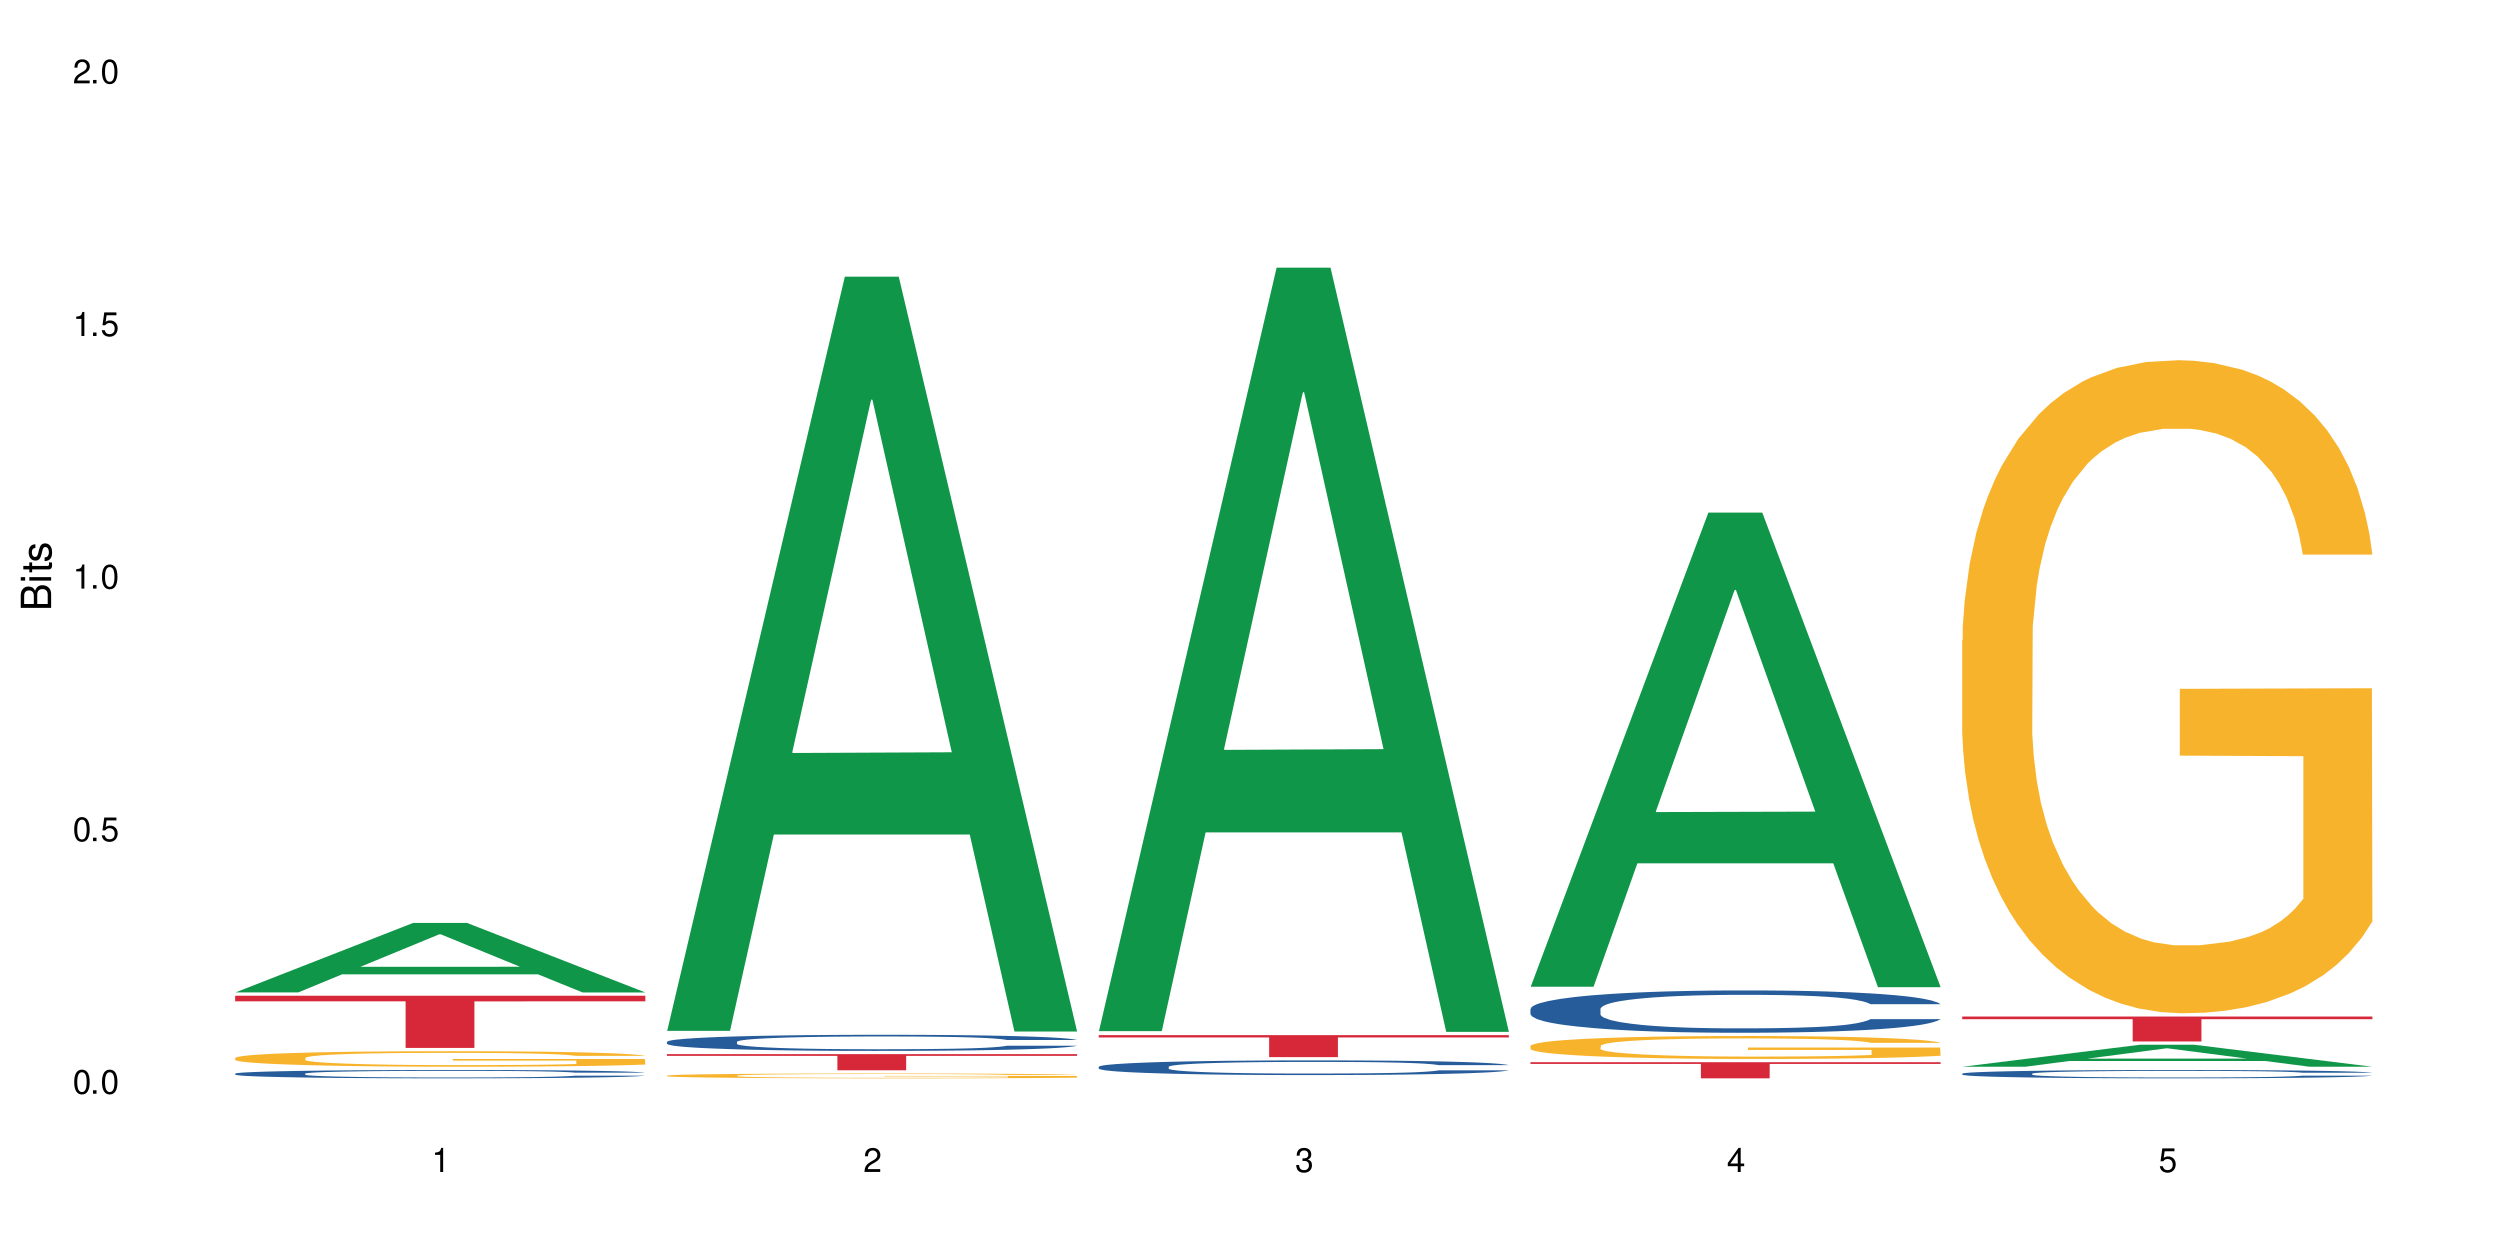
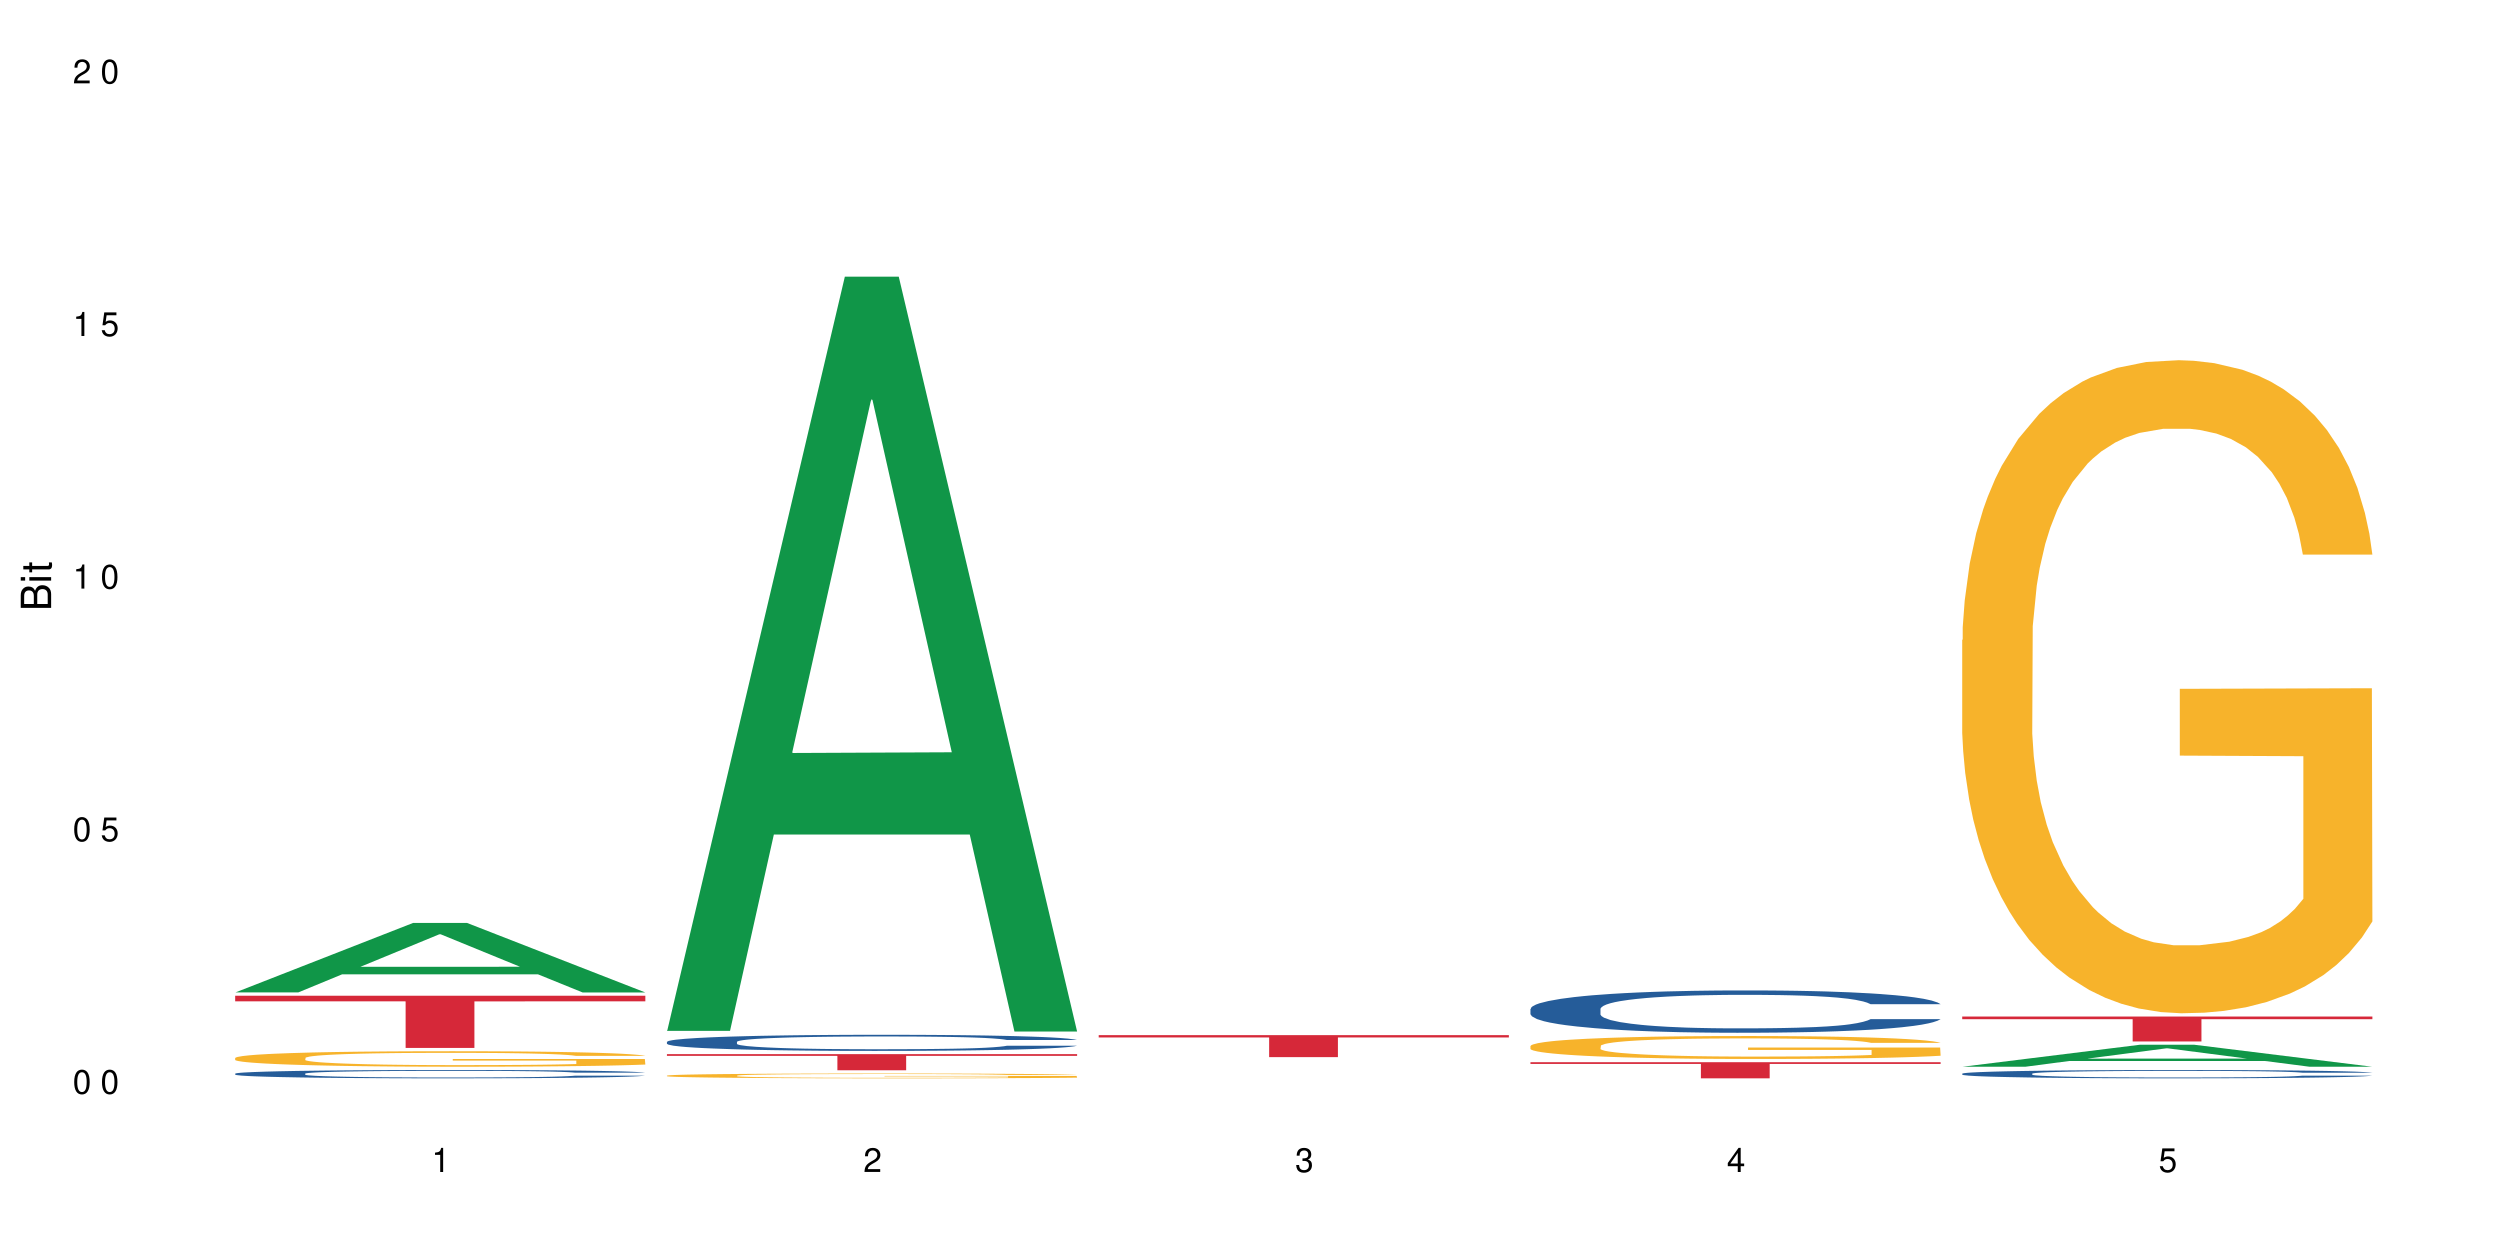
<svg xmlns="http://www.w3.org/2000/svg" xmlns:xlink="http://www.w3.org/1999/xlink" width="720" height="360" viewBox="0 0 720 360">
  <defs>
    <g>
      <g id="glyph-0-0">
</g>
      <g id="glyph-0-1">
        <path d="M 2.641 -6.938 C 2 -6.938 1.422 -6.656 1.078 -6.172 C 0.641 -5.562 0.406 -4.641 0.406 -3.359 C 0.406 -1.016 1.188 0.219 2.641 0.219 C 4.078 0.219 4.859 -1.016 4.859 -3.297 C 4.859 -4.641 4.656 -5.547 4.203 -6.172 C 3.844 -6.656 3.281 -6.938 2.641 -6.938 Z M 2.641 -6.188 C 3.547 -6.188 4 -5.25 4 -3.375 C 4 -1.406 3.562 -0.484 2.625 -0.484 C 1.734 -0.484 1.281 -1.438 1.281 -3.344 C 1.281 -5.25 1.734 -6.188 2.641 -6.188 Z M 2.641 -6.188 " />
      </g>
      <g id="glyph-0-2">
-         <path d="M 1.828 -1 L 0.828 -1 L 0.828 0 L 1.828 0 Z M 1.828 -1 " />
-       </g>
+         </g>
      <g id="glyph-0-3">
        <path d="M 4.562 -6.797 L 1.062 -6.797 L 0.547 -3.094 L 1.328 -3.094 C 1.719 -3.562 2.047 -3.734 2.578 -3.734 C 3.484 -3.734 4.062 -3.109 4.062 -2.094 C 4.062 -1.125 3.484 -0.531 2.578 -0.531 C 1.828 -0.531 1.375 -0.906 1.188 -1.672 L 0.328 -1.672 C 0.453 -1.109 0.547 -0.844 0.75 -0.594 C 1.125 -0.078 1.828 0.219 2.594 0.219 C 3.969 0.219 4.922 -0.781 4.922 -2.219 C 4.922 -3.562 4.031 -4.484 2.719 -4.484 C 2.25 -4.484 1.859 -4.359 1.469 -4.062 L 1.734 -5.969 L 4.562 -5.969 Z M 4.562 -6.797 " />
      </g>
      <g id="glyph-0-4">
        <path d="M 2.484 -4.938 L 2.484 0 L 3.328 0 L 3.328 -6.938 L 2.766 -6.938 C 2.469 -5.875 2.281 -5.734 0.984 -5.562 L 0.984 -4.938 Z M 2.484 -4.938 " />
      </g>
      <g id="glyph-0-5">
        <path d="M 4.859 -0.828 L 1.281 -0.828 C 1.359 -1.406 1.672 -1.781 2.5 -2.281 L 3.469 -2.828 C 4.406 -3.344 4.906 -4.062 4.906 -4.906 C 4.906 -5.484 4.672 -6.031 4.266 -6.406 C 3.859 -6.766 3.375 -6.938 2.719 -6.938 C 1.859 -6.938 1.219 -6.625 0.844 -6.031 C 0.609 -5.672 0.5 -5.234 0.484 -4.531 L 1.328 -4.531 C 1.359 -5.016 1.406 -5.281 1.531 -5.516 C 1.75 -5.938 2.188 -6.203 2.703 -6.203 C 3.469 -6.203 4.031 -5.641 4.031 -4.891 C 4.031 -4.344 3.719 -3.859 3.125 -3.516 L 2.234 -3 C 0.812 -2.172 0.406 -1.531 0.328 -0.016 L 4.859 -0.016 Z M 4.859 -0.828 " />
      </g>
      <g id="glyph-0-6">
        <path d="M 2.125 -3.188 L 2.578 -3.188 C 3.5 -3.188 3.984 -2.766 3.984 -1.922 C 3.984 -1.062 3.469 -0.531 2.594 -0.531 C 1.656 -0.531 1.203 -1 1.156 -2.016 L 0.312 -2.016 C 0.344 -1.453 0.438 -1.094 0.609 -0.781 C 0.953 -0.109 1.625 0.219 2.547 0.219 C 3.953 0.219 4.859 -0.625 4.859 -1.938 C 4.859 -2.828 4.516 -3.297 3.703 -3.594 C 4.344 -3.844 4.656 -4.328 4.656 -5.031 C 4.656 -6.219 3.875 -6.938 2.578 -6.938 C 1.203 -6.938 0.484 -6.172 0.453 -4.703 L 1.297 -4.703 C 1.312 -5.125 1.344 -5.359 1.453 -5.578 C 1.641 -5.969 2.062 -6.203 2.594 -6.203 C 3.344 -6.203 3.797 -5.75 3.797 -5 C 3.797 -4.516 3.609 -4.219 3.25 -4.047 C 3.016 -3.953 2.703 -3.922 2.125 -3.906 Z M 2.125 -3.188 " />
      </g>
      <g id="glyph-0-7">
        <path d="M 3.141 -1.672 L 3.141 0 L 3.984 0 L 3.984 -1.672 L 4.984 -1.672 L 4.984 -2.438 L 3.984 -2.438 L 3.984 -6.938 L 3.359 -6.938 L 0.266 -2.578 L 0.266 -1.672 Z M 3.141 -2.438 L 1 -2.438 L 3.141 -5.5 Z M 3.141 -2.438 " />
      </g>
      <g id="glyph-1-0">
</g>
      <g id="glyph-1-1">
        <path d="M 0 -0.953 L 0 -4.891 C 0 -5.719 -0.234 -6.344 -0.734 -6.797 C -1.188 -7.234 -1.812 -7.469 -2.5 -7.469 C -3.547 -7.469 -4.188 -7 -4.625 -5.875 C -4.984 -6.688 -5.625 -7.094 -6.531 -7.094 C -7.172 -7.094 -7.734 -6.859 -8.141 -6.391 C -8.562 -5.922 -8.75 -5.344 -8.75 -4.5 L -8.75 -0.953 Z M -4.984 -2.062 L -7.766 -2.062 L -7.766 -4.219 C -7.766 -4.844 -7.688 -5.203 -7.453 -5.5 C -7.219 -5.812 -6.859 -5.969 -6.375 -5.969 C -5.891 -5.969 -5.531 -5.812 -5.297 -5.5 C -5.062 -5.203 -4.984 -4.844 -4.984 -4.219 Z M -0.984 -2.062 L -4 -2.062 L -4 -4.781 C -4 -5.766 -3.438 -6.359 -2.484 -6.359 C -1.547 -6.359 -0.984 -5.766 -0.984 -4.781 Z M -0.984 -2.062 " />
      </g>
      <g id="glyph-1-2">
        <path d="M -6.281 -1.797 L -6.281 -0.797 L 0 -0.797 L 0 -1.797 Z M -8.75 -1.797 L -8.75 -0.797 L -7.484 -0.797 L -7.484 -1.797 Z M -8.75 -1.797 " />
      </g>
      <g id="glyph-1-3">
        <path d="M -6.281 -3.047 L -6.281 -2.016 L -8.016 -2.016 L -8.016 -1.016 L -6.281 -1.016 L -6.281 -0.172 L -5.469 -0.172 L -5.469 -1.016 L -0.719 -1.016 C -0.078 -1.016 0.281 -1.453 0.281 -2.234 C 0.281 -2.5 0.25 -2.719 0.188 -3.047 L -0.641 -3.047 C -0.609 -2.906 -0.594 -2.766 -0.594 -2.562 C -0.594 -2.141 -0.719 -2.016 -1.156 -2.016 L -5.469 -2.016 L -5.469 -3.047 Z M -6.281 -3.047 " />
      </g>
      <g id="glyph-1-4">
-         <path d="M -4.531 -5.25 C -5.766 -5.25 -6.469 -4.422 -6.469 -2.969 C -6.469 -1.516 -5.719 -0.562 -4.547 -0.562 C -3.562 -0.562 -3.094 -1.062 -2.734 -2.562 L -2.516 -3.484 C -2.344 -4.188 -2.094 -4.469 -1.641 -4.469 C -1.047 -4.469 -0.641 -3.875 -0.641 -3 C -0.641 -2.453 -0.797 -2 -1.062 -1.75 C -1.25 -1.594 -1.422 -1.531 -1.875 -1.469 L -1.875 -0.406 C -0.422 -0.453 0.281 -1.266 0.281 -2.922 C 0.281 -4.5 -0.5 -5.516 -1.719 -5.516 C -2.656 -5.516 -3.172 -4.984 -3.469 -3.734 L -3.703 -2.766 C -3.891 -1.953 -4.156 -1.609 -4.594 -1.609 C -5.188 -1.609 -5.547 -2.125 -5.547 -2.938 C -5.547 -3.75 -5.203 -4.172 -4.531 -4.203 Z M -4.531 -5.25 " />
-       </g>
+         </g>
    </g>
  </defs>
  <rect x="-72" y="-36" width="864" height="432" fill="rgb(100%, 100%, 100%)" fill-opacity="1" />
  <path fill-rule="nonzero" fill="rgb(6.275%, 58.824%, 28.235%)" fill-opacity="1" d="M 67.73 285.816 L 67.855 285.801 L 118.973 265.805 L 134.496 265.805 L 185.859 285.836 L 167.812 285.836 L 154.941 280.609 L 98.523 280.609 L 85.906 285.816 L 67.73 285.816 L 103.953 278.445 L 149.766 278.426 L 126.922 269.078 L 126.668 269.059 L 126.418 269.117 L 103.824 278.426 L 103.953 278.445 Z M 67.73 285.816 " />
  <path fill-rule="nonzero" fill="rgb(14.51%, 36.078%, 60%)" fill-opacity="1" d="M 67.73 309.199 L 67.875 309.199 L 67.875 309.145 L 68.309 309.062 L 69.316 308.957 L 70.324 308.883 L 72.918 308.754 L 76.52 308.629 L 80.266 308.531 L 83 308.477 L 85.449 308.43 L 91.07 308.352 L 94.672 308.309 L 98.559 308.27 L 103.312 308.234 L 106.77 308.211 L 114.551 308.176 L 120.312 308.16 L 124.777 308.152 L 134.43 308.152 L 140.191 308.164 L 144.371 308.176 L 148.98 308.191 L 152.871 308.211 L 159.641 308.258 L 165.691 308.32 L 168.43 308.355 L 172.75 308.426 L 176.062 308.492 L 178.367 308.547 L 180.961 308.629 L 183.266 308.727 L 184.996 308.84 L 185.859 308.934 L 165.691 308.934 L 164.684 308.848 L 163.531 308.777 L 161.371 308.688 L 159.211 308.625 L 156.184 308.562 L 153.445 308.52 L 149.699 308.477 L 146.387 308.449 L 142.93 308.43 L 139.617 308.418 L 133.277 308.406 L 125.93 308.406 L 123.195 308.41 L 117.574 308.426 L 114.551 308.441 L 110.23 308.473 L 107.203 308.5 L 103.602 308.547 L 101.152 308.582 L 98.129 308.641 L 95.965 308.691 L 93.52 308.762 L 92.078 308.816 L 90.781 308.879 L 89.629 308.953 L 88.766 309.027 L 88.188 309.109 L 87.898 309.188 L 87.898 309.531 L 88.188 309.609 L 88.906 309.703 L 90.781 309.836 L 93.52 309.953 L 96.688 310.043 L 99.711 310.109 L 101.441 310.141 L 103.746 310.176 L 107.348 310.219 L 112.535 310.266 L 115.559 310.281 L 120.168 310.301 L 124.922 310.309 L 131.262 310.309 L 136.879 310.301 L 140.625 310.289 L 144.516 310.27 L 149.844 310.234 L 153.16 310.199 L 156.039 310.156 L 158.199 310.113 L 159.641 310.078 L 161.801 310.012 L 163.531 309.938 L 164.828 309.859 L 165.691 309.785 L 185.859 309.785 L 184.996 309.871 L 183.699 309.957 L 182.402 310.023 L 180.387 310.098 L 178.082 310.168 L 174.77 310.246 L 172.031 310.297 L 168.43 310.352 L 165.117 310.391 L 161.516 310.43 L 156.184 310.473 L 152.727 310.496 L 148.98 310.516 L 144.516 310.531 L 138.898 310.547 L 132.848 310.555 L 127.227 310.559 L 121.176 310.555 L 116.711 310.547 L 110.805 310.527 L 103.457 310.484 L 98.129 310.445 L 93.949 310.402 L 90.348 310.359 L 86.316 310.301 L 81.129 310.203 L 77.961 310.129 L 75.797 310.066 L 73.348 309.98 L 71.621 309.902 L 69.605 309.781 L 68.164 309.625 L 67.73 309.504 Z M 67.73 309.199 " />
  <path fill-rule="nonzero" fill="rgb(96.863%, 70.196%, 16.863%)" fill-opacity="1" d="M 67.73 304.664 L 67.875 304.66 L 67.875 304.578 L 68.453 304.395 L 69.891 304.141 L 71.766 303.934 L 73.781 303.77 L 75.078 303.688 L 77.238 303.562 L 79.113 303.473 L 83.867 303.289 L 89.918 303.117 L 93.23 303.047 L 96.977 302.977 L 102.305 302.898 L 104.754 302.871 L 112.246 302.805 L 120.746 302.766 L 130.109 302.754 L 134.43 302.758 L 140.336 302.773 L 148.406 302.816 L 153.016 302.859 L 156.617 302.898 L 160.363 302.953 L 164.973 303.035 L 169.293 303.133 L 172.75 303.23 L 176.207 303.352 L 179.09 303.48 L 181.539 303.625 L 183.699 303.797 L 184.996 303.938 L 185.859 304.082 L 165.836 304.082 L 164.684 303.938 L 163.387 303.828 L 161.227 303.695 L 159.066 303.598 L 156.902 303.52 L 152.871 303.414 L 149.414 303.348 L 145.09 303.289 L 140.914 303.254 L 136.16 303.23 L 133.277 303.223 L 125.645 303.223 L 118.727 303.25 L 114.695 303.281 L 111.812 303.316 L 107.781 303.375 L 105.332 303.426 L 103.891 303.457 L 99.566 303.582 L 96.688 303.699 L 95.102 303.777 L 93.086 303.898 L 91.645 304.008 L 90.059 304.172 L 89.195 304.293 L 88.043 304.57 L 87.898 305.305 L 88.332 305.461 L 89.195 305.625 L 90.348 305.773 L 92.078 305.93 L 93.805 306.047 L 96.832 306.207 L 99.426 306.312 L 101.441 306.379 L 105.332 306.492 L 106.914 306.527 L 110.66 306.602 L 114.551 306.656 L 119.305 306.707 L 122.906 306.73 L 128.668 306.75 L 136.016 306.75 L 144.66 306.727 L 150.133 306.695 L 153.879 306.664 L 156.328 306.633 L 159.352 306.59 L 161.516 306.547 L 163.531 306.504 L 165.98 306.434 L 165.98 305.461 L 130.398 305.457 L 130.398 305 L 185.715 304.996 L 185.859 306.59 L 182.836 306.699 L 179.09 306.805 L 175.488 306.887 L 171.742 306.957 L 166.414 307.031 L 162.09 307.082 L 155.465 307.141 L 149.414 307.176 L 143.074 307.199 L 137.457 307.211 L 130.828 307.215 L 124.922 307.207 L 118.586 307.184 L 113.543 307.152 L 108.934 307.109 L 104.32 307.059 L 98.559 306.973 L 94.812 306.902 L 90.926 306.816 L 87.035 306.715 L 83.578 306.605 L 81.273 306.52 L 78.969 306.422 L 76.52 306.301 L 74.215 306.16 L 72.484 306.035 L 70.898 305.891 L 69.746 305.758 L 68.594 305.574 L 68.02 305.426 L 67.73 305.301 Z M 67.73 304.664 " />
  <path fill-rule="nonzero" fill="rgb(83.922%, 15.686%, 22.353%)" fill-opacity="1" d="M 67.73 286.773 L 185.859 286.773 L 185.859 288.383 L 136.629 288.398 L 136.629 301.812 L 116.82 301.812 L 116.82 288.414 L 116.531 288.383 L 67.73 288.383 Z M 67.73 286.773 " />
  <path fill-rule="nonzero" fill="rgb(6.275%, 58.824%, 28.235%)" fill-opacity="1" d="M 192.078 296.883 L 192.203 296.68 L 243.316 79.676 L 258.84 79.676 L 310.207 297.086 L 292.16 297.086 L 279.285 240.336 L 222.871 240.336 L 210.25 296.883 L 192.078 296.883 L 228.297 216.859 L 274.113 216.652 L 251.27 115.195 L 251.016 114.992 L 250.762 115.605 L 228.172 216.652 L 228.297 216.859 Z M 192.078 296.883 " />
  <path fill-rule="nonzero" fill="rgb(14.51%, 36.078%, 60%)" fill-opacity="1" d="M 192.078 300.043 L 192.223 300.039 L 192.223 299.934 L 192.652 299.773 L 193.664 299.57 L 194.672 299.43 L 197.266 299.18 L 200.863 298.938 L 204.609 298.754 L 207.348 298.641 L 209.797 298.559 L 215.414 298.402 L 219.016 298.32 L 222.906 298.25 L 227.66 298.176 L 231.117 298.133 L 238.898 298.066 L 244.66 298.035 L 249.125 298.023 L 258.777 298.023 L 264.539 298.039 L 268.719 298.062 L 273.328 298.098 L 277.219 298.133 L 283.988 298.227 L 290.039 298.348 L 292.777 298.414 L 297.098 298.547 L 300.41 298.672 L 302.715 298.781 L 305.309 298.938 L 307.613 299.129 L 309.344 299.348 L 310.207 299.527 L 290.039 299.527 L 289.031 299.359 L 287.879 299.227 L 285.715 299.055 L 283.555 298.93 L 280.531 298.809 L 277.793 298.727 L 274.047 298.648 L 270.734 298.598 L 267.277 298.559 L 263.965 298.531 L 257.625 298.508 L 250.277 298.508 L 247.539 298.516 L 241.922 298.551 L 238.898 298.578 L 234.574 298.637 L 231.551 298.695 L 227.949 298.777 L 225.5 298.852 L 222.473 298.961 L 220.312 299.059 L 217.863 299.199 L 216.422 299.305 L 215.129 299.422 L 213.977 299.562 L 213.109 299.711 L 212.535 299.867 L 212.246 300.02 L 212.246 300.676 L 212.535 300.828 L 213.254 301.008 L 215.129 301.266 L 217.863 301.492 L 221.035 301.668 L 224.059 301.797 L 225.789 301.855 L 228.094 301.922 L 231.695 302.008 L 236.879 302.094 L 239.906 302.125 L 244.516 302.16 L 249.27 302.18 L 255.609 302.18 L 261.227 302.16 L 264.973 302.141 L 268.863 302.105 L 274.191 302.035 L 277.504 301.965 L 280.387 301.887 L 282.547 301.805 L 283.988 301.738 L 286.148 301.605 L 287.879 301.461 L 289.176 301.312 L 290.039 301.168 L 310.207 301.168 L 309.344 301.34 L 308.047 301.504 L 306.75 301.625 L 304.734 301.773 L 302.426 301.906 L 299.113 302.055 L 296.379 302.152 L 292.777 302.258 L 289.461 302.34 L 285.859 302.41 L 280.531 302.496 L 277.074 302.539 L 273.328 302.578 L 268.863 302.609 L 263.242 302.641 L 257.191 302.656 L 251.574 302.66 L 245.523 302.652 L 241.059 302.637 L 235.152 302.598 L 227.805 302.52 L 222.473 302.441 L 218.297 302.359 L 214.695 302.273 L 210.66 302.16 L 205.477 301.973 L 202.305 301.832 L 200.145 301.711 L 197.695 301.547 L 195.969 301.398 L 193.949 301.16 L 192.508 300.859 L 192.078 300.625 Z M 192.078 300.043 " />
  <path fill-rule="nonzero" fill="rgb(96.863%, 70.196%, 16.863%)" fill-opacity="1" d="M 192.078 309.766 L 192.223 309.766 L 192.223 309.738 L 192.797 309.684 L 194.238 309.605 L 196.109 309.539 L 198.129 309.488 L 199.426 309.465 L 201.586 309.426 L 203.457 309.398 L 208.211 309.34 L 214.262 309.289 L 217.578 309.266 L 221.32 309.242 L 226.652 309.219 L 229.102 309.211 L 236.594 309.191 L 245.09 309.176 L 254.457 309.172 L 258.777 309.176 L 264.684 309.18 L 272.75 309.195 L 277.359 309.207 L 280.961 309.219 L 284.707 309.234 L 289.316 309.262 L 293.641 309.293 L 297.098 309.32 L 300.555 309.359 L 303.438 309.398 L 305.887 309.445 L 308.047 309.496 L 309.344 309.543 L 310.207 309.586 L 290.184 309.586 L 289.031 309.543 L 287.734 309.508 L 285.574 309.465 L 283.41 309.434 L 281.25 309.41 L 277.219 309.379 L 273.758 309.359 L 269.438 309.34 L 265.262 309.328 L 260.508 309.32 L 249.988 309.32 L 243.074 309.328 L 239.043 309.34 L 236.16 309.348 L 232.125 309.367 L 229.676 309.383 L 228.238 309.391 L 223.914 309.43 L 221.035 309.469 L 219.449 309.492 L 217.434 309.527 L 215.992 309.562 L 214.406 309.613 L 213.543 309.652 L 212.391 309.738 L 212.246 309.965 L 212.68 310.012 L 213.543 310.066 L 214.695 310.109 L 216.422 310.16 L 218.152 310.195 L 221.176 310.246 L 223.77 310.277 L 225.789 310.301 L 229.676 310.332 L 231.262 310.344 L 235.008 310.367 L 238.898 310.387 L 243.652 310.402 L 247.254 310.406 L 253.016 310.414 L 260.363 310.414 L 269.004 310.406 L 274.48 310.398 L 278.227 310.387 L 280.676 310.379 L 283.699 310.363 L 285.859 310.352 L 287.879 310.336 L 290.328 310.316 L 290.328 310.012 L 254.742 310.012 L 254.742 309.871 L 310.062 309.871 L 310.207 310.363 L 307.18 310.398 L 303.438 310.43 L 299.836 310.457 L 296.09 310.477 L 290.758 310.5 L 286.438 310.516 L 279.809 310.535 L 273.758 310.547 L 267.422 310.555 L 261.801 310.559 L 255.176 310.559 L 249.27 310.555 L 242.93 310.547 L 237.887 310.539 L 233.277 310.527 L 228.668 310.508 L 222.906 310.484 L 219.16 310.461 L 215.27 310.434 L 211.383 310.402 L 205.621 310.344 L 203.312 310.312 L 200.863 310.273 L 198.559 310.23 L 196.832 310.191 L 195.246 310.148 L 194.094 310.105 L 192.941 310.051 L 192.367 310.004 L 192.078 309.965 Z M 192.078 309.766 " />
  <path fill-rule="nonzero" fill="rgb(83.922%, 15.686%, 22.353%)" fill-opacity="1" d="M 192.078 303.598 L 310.207 303.598 L 310.207 304.094 L 260.973 304.098 L 260.973 308.234 L 241.168 308.234 L 241.168 304.105 L 240.879 304.094 L 192.078 304.094 Z M 192.078 303.598 " />
-   <path fill-rule="nonzero" fill="rgb(6.275%, 58.824%, 28.235%)" fill-opacity="1" d="M 316.426 296.965 L 316.551 296.758 L 367.664 77.094 L 383.188 77.094 L 434.555 297.172 L 416.508 297.172 L 403.633 239.723 L 347.219 239.723 L 334.598 296.965 L 316.426 296.965 L 352.645 215.961 L 398.457 215.754 L 375.613 113.051 L 375.363 112.844 L 375.109 113.461 L 352.52 215.754 L 352.645 215.961 Z M 316.426 296.965 " />
-   <path fill-rule="nonzero" fill="rgb(14.51%, 36.078%, 60%)" fill-opacity="1" d="M 316.426 307.23 L 316.566 307.227 L 316.566 307.133 L 317 306.988 L 318.008 306.801 L 319.016 306.672 L 321.609 306.445 L 325.211 306.227 L 328.957 306.055 L 331.695 305.953 L 334.145 305.875 L 339.762 305.734 L 343.363 305.66 L 347.254 305.594 L 352.008 305.527 L 355.465 305.488 L 363.242 305.43 L 369.008 305.402 L 373.473 305.391 L 383.125 305.391 L 388.887 305.406 L 393.062 305.426 L 397.676 305.457 L 401.562 305.488 L 408.336 305.574 L 414.387 305.684 L 417.121 305.746 L 421.445 305.863 L 424.758 305.98 L 427.062 306.082 L 429.656 306.227 L 431.961 306.398 L 433.688 306.598 L 434.555 306.762 L 414.387 306.762 L 413.375 306.609 L 412.223 306.488 L 410.062 306.328 L 407.902 306.219 L 404.879 306.105 L 402.141 306.031 L 398.395 305.957 L 395.082 305.91 L 391.625 305.875 L 388.309 305.855 L 381.973 305.832 L 374.625 305.832 L 371.887 305.84 L 366.27 305.867 L 363.242 305.895 L 358.922 305.949 L 355.898 306 L 352.297 306.078 L 349.848 306.145 L 346.82 306.242 L 344.66 306.332 L 342.211 306.461 L 340.77 306.559 L 339.473 306.664 L 338.32 306.793 L 337.457 306.93 L 336.879 307.07 L 336.594 307.211 L 336.594 307.809 L 336.879 307.949 L 337.602 308.113 L 339.473 308.348 L 342.211 308.551 L 345.379 308.715 L 348.406 308.832 L 350.133 308.883 L 352.438 308.945 L 356.039 309.023 L 361.227 309.102 L 364.254 309.133 L 368.863 309.164 L 373.617 309.18 L 379.953 309.18 L 385.574 309.164 L 389.32 309.145 L 393.207 309.113 L 398.539 309.047 L 401.852 308.984 L 404.734 308.91 L 406.895 308.84 L 408.336 308.777 L 410.496 308.656 L 412.223 308.523 L 413.52 308.391 L 414.387 308.258 L 434.555 308.258 L 433.688 308.414 L 432.391 308.562 L 431.098 308.676 L 429.078 308.812 L 426.773 308.93 L 423.461 309.066 L 420.723 309.156 L 417.121 309.25 L 413.809 309.324 L 410.207 309.391 L 404.879 309.469 L 401.418 309.508 L 397.676 309.543 L 393.207 309.574 L 387.59 309.602 L 381.539 309.617 L 375.922 309.621 L 369.871 309.613 L 365.406 309.598 L 359.5 309.562 L 352.152 309.492 L 346.82 309.418 L 342.645 309.344 L 339.043 309.266 L 335.008 309.164 L 329.82 308.992 L 326.652 308.863 L 324.492 308.754 L 322.043 308.602 L 320.312 308.469 L 318.297 308.25 L 316.855 307.977 L 316.426 307.762 Z M 316.426 307.23 " />
  <path fill-rule="nonzero" fill="rgb(83.922%, 15.686%, 22.353%)" fill-opacity="1" d="M 316.426 298.109 L 434.555 298.109 L 434.555 298.789 L 385.32 298.793 L 385.32 304.453 L 365.512 304.453 L 365.512 298.801 L 365.227 298.789 L 316.426 298.789 Z M 316.426 298.109 " />
-   <path fill-rule="nonzero" fill="rgb(6.275%, 58.824%, 28.235%)" fill-opacity="1" d="M 440.77 284.184 L 440.898 284.055 L 492.012 147.625 L 507.535 147.625 L 558.898 284.312 L 540.852 284.312 L 527.98 248.633 L 471.566 248.633 L 458.945 284.184 L 440.77 284.184 L 476.992 233.875 L 522.805 233.746 L 499.961 169.957 L 499.711 169.828 L 499.457 170.215 L 476.867 233.746 L 476.992 233.875 Z M 440.77 284.184 " />
  <path fill-rule="nonzero" fill="rgb(14.51%, 36.078%, 60%)" fill-opacity="1" d="M 440.77 290.551 L 440.914 290.543 L 440.914 290.273 L 441.348 289.852 L 442.355 289.316 L 443.363 288.949 L 445.957 288.293 L 449.559 287.656 L 453.305 287.168 L 456.043 286.879 L 458.488 286.652 L 464.109 286.242 L 467.711 286.031 L 471.602 285.84 L 476.355 285.652 L 479.812 285.539 L 487.59 285.363 L 493.352 285.285 L 497.82 285.25 L 507.469 285.25 L 513.234 285.297 L 517.41 285.352 L 522.02 285.441 L 525.91 285.539 L 532.68 285.785 L 538.73 286.098 L 541.469 286.277 L 545.789 286.621 L 549.105 286.953 L 551.41 287.246 L 554.004 287.656 L 556.309 288.156 L 558.035 288.727 L 558.898 289.203 L 538.73 289.203 L 537.723 288.758 L 536.57 288.414 L 534.41 287.957 L 532.25 287.633 L 529.223 287.312 L 526.488 287.102 L 522.742 286.887 L 519.426 286.754 L 515.969 286.652 L 512.656 286.586 L 506.316 286.52 L 498.973 286.52 L 496.234 286.543 L 490.617 286.633 L 487.59 286.711 L 483.27 286.867 L 480.242 287.012 L 476.641 287.234 L 474.191 287.422 L 471.168 287.711 L 469.008 287.969 L 466.559 288.336 L 465.117 288.613 L 463.82 288.926 L 462.668 289.293 L 461.805 289.684 L 461.227 290.098 L 460.938 290.496 L 460.938 292.223 L 461.227 292.625 L 461.949 293.094 L 463.82 293.773 L 466.559 294.363 L 469.727 294.828 L 472.754 295.164 L 474.48 295.32 L 476.785 295.496 L 480.387 295.719 L 485.574 295.945 L 488.598 296.031 L 493.207 296.121 L 497.961 296.168 L 504.301 296.168 L 509.918 296.121 L 513.664 296.066 L 517.555 295.977 L 522.887 295.789 L 526.199 295.609 L 529.078 295.398 L 531.242 295.188 L 532.68 295.008 L 534.844 294.664 L 536.57 294.285 L 537.867 293.895 L 538.73 293.516 L 558.898 293.516 L 558.035 293.961 L 556.738 294.395 L 555.441 294.719 L 553.426 295.109 L 551.121 295.453 L 547.809 295.844 L 545.07 296.098 L 541.469 296.379 L 538.156 296.59 L 534.555 296.777 L 529.223 297 L 525.766 297.113 L 522.02 297.215 L 517.555 297.301 L 511.938 297.379 L 505.887 297.426 L 500.266 297.438 L 494.219 297.414 L 489.75 297.367 L 483.844 297.27 L 476.496 297.07 L 471.168 296.855 L 466.988 296.645 L 463.387 296.422 L 459.355 296.121 L 454.168 295.633 L 451 295.254 L 448.84 294.941 L 446.391 294.508 L 444.66 294.117 L 442.645 293.492 L 441.203 292.703 L 440.77 292.09 Z M 440.77 290.551 " />
  <path fill-rule="nonzero" fill="rgb(96.863%, 70.196%, 16.863%)" fill-opacity="1" d="M 440.77 301.203 L 440.914 301.199 L 440.914 301.078 L 441.492 300.805 L 442.934 300.43 L 444.805 300.125 L 446.82 299.883 L 448.117 299.754 L 450.277 299.574 L 452.152 299.441 L 456.906 299.172 L 462.957 298.918 L 466.27 298.809 L 470.016 298.707 L 475.344 298.59 L 477.793 298.547 L 485.285 298.453 L 493.785 298.391 L 503.148 298.375 L 507.469 298.379 L 513.379 298.402 L 521.445 298.469 L 526.055 298.531 L 529.656 298.59 L 533.402 298.668 L 538.012 298.789 L 542.332 298.934 L 545.789 299.078 L 549.246 299.262 L 552.129 299.453 L 554.578 299.664 L 556.738 299.918 L 558.035 300.129 L 558.898 300.34 L 538.875 300.34 L 537.723 300.129 L 536.426 299.965 L 534.266 299.77 L 532.105 299.621 L 529.945 299.508 L 525.91 299.352 L 522.453 299.254 L 518.133 299.172 L 513.953 299.117 L 509.199 299.078 L 506.316 299.066 L 498.684 299.066 L 491.77 299.109 L 487.734 299.156 L 484.852 299.207 L 480.82 299.297 L 478.371 299.371 L 476.93 299.418 L 472.609 299.605 L 469.727 299.773 L 468.141 299.887 L 466.125 300.07 L 464.684 300.23 L 463.102 300.473 L 462.234 300.656 L 461.082 301.066 L 460.938 302.152 L 461.371 302.379 L 462.234 302.629 L 463.387 302.844 L 465.117 303.074 L 466.844 303.25 L 469.871 303.484 L 472.465 303.641 L 474.48 303.746 L 478.371 303.906 L 479.957 303.961 L 483.699 304.07 L 487.59 304.156 L 492.344 304.227 L 495.945 304.262 L 501.707 304.293 L 509.055 304.293 L 517.699 304.258 L 523.172 304.211 L 526.918 304.16 L 529.367 304.117 L 532.395 304.051 L 534.555 303.992 L 536.57 303.926 L 539.02 303.824 L 539.02 302.379 L 503.438 302.375 L 503.438 301.699 L 558.758 301.691 L 558.898 304.051 L 555.875 304.215 L 552.129 304.371 L 548.527 304.492 L 544.781 304.594 L 539.453 304.711 L 535.129 304.781 L 528.504 304.867 L 522.453 304.922 L 516.113 304.957 L 510.496 304.977 L 503.867 304.98 L 497.961 304.969 L 491.625 304.934 L 486.582 304.887 L 481.973 304.824 L 477.363 304.746 L 471.602 304.621 L 467.855 304.516 L 463.965 304.391 L 460.074 304.238 L 456.617 304.078 L 454.312 303.949 L 452.008 303.805 L 449.559 303.625 L 447.254 303.418 L 445.523 303.23 L 443.941 303.02 L 442.789 302.82 L 441.637 302.551 L 441.059 302.332 L 440.77 302.145 Z M 440.77 301.203 " />
  <path fill-rule="nonzero" fill="rgb(83.922%, 15.686%, 22.353%)" fill-opacity="1" d="M 440.77 305.918 L 558.898 305.918 L 558.898 306.414 L 509.668 306.422 L 509.668 310.559 L 489.859 310.559 L 489.859 306.426 L 489.574 306.414 L 440.77 306.414 Z M 440.77 305.918 " />
  <path fill-rule="nonzero" fill="rgb(6.275%, 58.824%, 28.235%)" fill-opacity="1" d="M 565.117 307.223 L 565.242 307.215 L 616.355 300.879 L 631.879 300.879 L 683.246 307.227 L 665.199 307.227 L 652.324 305.57 L 595.91 305.57 L 583.293 307.223 L 565.117 307.223 L 601.34 304.887 L 647.152 304.879 L 624.309 301.918 L 624.055 301.91 L 623.805 301.93 L 601.211 304.879 L 601.34 304.887 Z M 565.117 307.223 " />
  <path fill-rule="nonzero" fill="rgb(14.51%, 36.078%, 60%)" fill-opacity="1" d="M 565.117 309.207 L 565.262 309.203 L 565.262 309.152 L 565.695 309.07 L 566.703 308.965 L 567.711 308.891 L 570.305 308.762 L 573.906 308.637 L 577.652 308.543 L 580.387 308.484 L 582.836 308.441 L 588.457 308.359 L 592.055 308.32 L 595.945 308.281 L 600.699 308.246 L 604.156 308.223 L 611.938 308.188 L 617.699 308.172 L 622.164 308.164 L 631.816 308.164 L 637.578 308.176 L 641.758 308.184 L 646.367 308.203 L 650.258 308.223 L 657.027 308.27 L 663.078 308.332 L 665.816 308.367 L 670.137 308.434 L 673.449 308.5 L 675.754 308.559 L 678.348 308.637 L 680.652 308.738 L 682.383 308.848 L 683.246 308.941 L 663.078 308.941 L 662.07 308.855 L 660.918 308.785 L 658.758 308.695 L 656.594 308.633 L 653.57 308.57 L 650.832 308.527 L 647.086 308.488 L 643.773 308.461 L 640.316 308.441 L 637.004 308.43 L 630.664 308.414 L 623.316 308.414 L 620.582 308.418 L 614.961 308.438 L 611.938 308.453 L 607.613 308.484 L 604.59 308.512 L 600.988 308.555 L 598.539 308.594 L 595.516 308.648 L 593.352 308.699 L 590.902 308.77 L 589.465 308.824 L 588.168 308.887 L 587.016 308.961 L 586.148 309.035 L 585.574 309.117 L 585.285 309.195 L 585.285 309.535 L 585.574 309.613 L 586.293 309.707 L 588.168 309.84 L 590.902 309.953 L 594.074 310.047 L 597.098 310.113 L 598.828 310.145 L 601.133 310.18 L 604.734 310.223 L 609.922 310.266 L 612.945 310.281 L 617.555 310.301 L 622.309 310.309 L 628.648 310.309 L 634.266 310.301 L 638.012 310.289 L 641.902 310.273 L 647.23 310.234 L 650.547 310.199 L 653.426 310.16 L 655.586 310.117 L 657.027 310.082 L 659.188 310.016 L 660.918 309.941 L 662.215 309.863 L 663.078 309.789 L 683.246 309.789 L 682.383 309.875 L 681.086 309.961 L 679.789 310.023 L 677.773 310.102 L 675.469 310.168 L 672.152 310.246 L 669.418 310.297 L 665.816 310.352 L 662.504 310.391 L 658.902 310.43 L 653.57 310.473 L 650.113 310.496 L 646.367 310.516 L 641.902 310.531 L 636.281 310.547 L 630.234 310.555 L 624.613 310.559 L 618.562 310.555 L 614.098 310.547 L 608.191 310.527 L 600.844 310.488 L 595.516 310.445 L 591.336 310.402 L 587.734 310.359 L 583.699 310.301 L 578.516 310.203 L 575.344 310.129 L 573.184 310.07 L 570.734 309.984 L 569.008 309.906 L 566.988 309.785 L 565.551 309.629 L 565.117 309.508 Z M 565.117 309.207 " />
  <path fill-rule="nonzero" fill="rgb(96.863%, 70.196%, 16.863%)" fill-opacity="1" d="M 565.117 184.297 L 565.262 184.125 L 565.262 180.688 L 565.836 172.961 L 567.277 162.309 L 569.152 153.551 L 571.168 146.68 L 572.465 143.07 L 574.625 137.918 L 576.5 134.141 L 581.254 126.41 L 587.301 119.195 L 590.617 116.105 L 594.363 113.184 L 599.691 109.922 L 602.141 108.719 L 609.633 105.969 L 618.133 104.254 L 627.496 103.738 L 631.816 103.91 L 637.723 104.594 L 645.789 106.484 L 650.402 108.203 L 654.004 109.922 L 657.746 112.152 L 662.359 115.59 L 666.68 119.711 L 670.137 123.832 L 673.594 128.988 L 676.477 134.484 L 678.926 140.496 L 681.086 147.711 L 682.383 153.723 L 683.246 159.734 L 663.223 159.734 L 662.07 153.723 L 660.773 149.082 L 658.613 143.414 L 656.453 139.293 L 654.289 136.027 L 650.258 131.562 L 646.801 128.816 L 642.477 126.41 L 638.301 124.863 L 633.547 123.832 L 630.664 123.488 L 623.031 123.488 L 616.113 124.691 L 612.082 126.066 L 609.199 127.441 L 605.168 130.016 L 602.719 132.078 L 601.277 133.453 L 596.953 138.777 L 594.074 143.586 L 592.488 146.852 L 590.473 152.004 L 589.031 156.641 L 587.445 163.512 L 586.582 168.664 L 585.43 180.344 L 585.285 211.262 L 585.719 217.789 L 586.582 224.832 L 587.734 231.016 L 589.465 237.543 L 591.191 242.523 L 594.219 249.223 L 596.812 253.691 L 598.828 256.609 L 602.719 261.25 L 604.301 262.793 L 608.047 265.887 L 611.938 268.289 L 616.691 270.352 L 620.293 271.383 L 626.055 272.242 L 633.402 272.242 L 642.047 271.211 L 647.52 269.836 L 651.266 268.461 L 653.715 267.262 L 656.738 265.371 L 658.902 263.652 L 660.918 261.762 L 663.367 258.844 L 663.367 217.789 L 627.785 217.617 L 627.785 198.383 L 683.102 198.211 L 683.246 265.371 L 680.223 270.008 L 676.477 274.473 L 672.875 277.91 L 669.129 280.828 L 663.797 284.094 L 659.477 286.156 L 652.852 288.559 L 646.801 290.105 L 640.461 291.137 L 634.844 291.652 L 628.215 291.824 L 622.309 291.48 L 615.969 290.449 L 610.93 289.074 L 606.32 287.355 L 601.707 285.125 L 595.945 281.516 L 592.199 278.598 L 588.312 274.988 L 584.422 270.695 L 580.965 266.059 L 578.66 262.449 L 576.355 258.328 L 573.906 253.176 L 571.602 247.336 L 569.871 242.012 L 568.285 236 L 567.133 230.328 L 565.98 222.602 L 565.406 216.418 L 565.117 211.094 Z M 565.117 184.297 " />
  <path fill-rule="nonzero" fill="rgb(83.922%, 15.686%, 22.353%)" fill-opacity="1" d="M 565.117 292.762 L 683.246 292.762 L 683.246 293.527 L 634.016 293.535 L 634.016 299.941 L 614.207 299.941 L 614.207 293.543 L 613.918 293.527 L 565.117 293.527 Z M 565.117 292.762 " />
  <g fill="rgb(0%, 0%, 0%)" fill-opacity="1">
    <use xlink:href="#glyph-0-1" x="20.965" y="314.993" />
    <use xlink:href="#glyph-0-2" x="25.965" y="314.993" />
    <use xlink:href="#glyph-0-1" x="28.965" y="314.993" />
  </g>
  <g fill="rgb(0%, 0%, 0%)" fill-opacity="1">
    <use xlink:href="#glyph-0-1" x="20.965" y="242.251" />
    <use xlink:href="#glyph-0-2" x="25.965" y="242.251" />
    <use xlink:href="#glyph-0-3" x="28.965" y="242.251" />
  </g>
  <g fill="rgb(0%, 0%, 0%)" fill-opacity="1">
    <use xlink:href="#glyph-0-4" x="20.965" y="169.509" />
    <use xlink:href="#glyph-0-2" x="25.965" y="169.509" />
    <use xlink:href="#glyph-0-1" x="28.965" y="169.509" />
  </g>
  <g fill="rgb(0%, 0%, 0%)" fill-opacity="1">
    <use xlink:href="#glyph-0-4" x="20.965" y="96.767" />
    <use xlink:href="#glyph-0-2" x="25.965" y="96.767" />
    <use xlink:href="#glyph-0-3" x="28.965" y="96.767" />
  </g>
  <g fill="rgb(0%, 0%, 0%)" fill-opacity="1">
    <use xlink:href="#glyph-0-5" x="20.965" y="24.024" />
    <use xlink:href="#glyph-0-2" x="25.965" y="24.024" />
    <use xlink:href="#glyph-0-1" x="28.965" y="24.024" />
  </g>
  <g fill="rgb(0%, 0%, 0%)" fill-opacity="1">
    <use xlink:href="#glyph-0-4" x="124.297" y="337.532" />
  </g>
  <g fill="rgb(0%, 0%, 0%)" fill-opacity="1">
    <use xlink:href="#glyph-0-5" x="248.641" y="337.532" />
  </g>
  <g fill="rgb(0%, 0%, 0%)" fill-opacity="1">
    <use xlink:href="#glyph-0-6" x="372.988" y="337.532" />
  </g>
  <g fill="rgb(0%, 0%, 0%)" fill-opacity="1">
    <use xlink:href="#glyph-0-7" x="497.336" y="337.532" />
  </g>
  <g fill="rgb(0%, 0%, 0%)" fill-opacity="1">
    <use xlink:href="#glyph-0-3" x="621.684" y="337.532" />
  </g>
  <g fill="rgb(0%, 0%, 0%)" fill-opacity="1">
    <use xlink:href="#glyph-1-1" x="14.725" y="176.012" />
    <use xlink:href="#glyph-1-2" x="14.725" y="168.012" />
    <use xlink:href="#glyph-1-3" x="14.725" y="165.012" />
    <use xlink:href="#glyph-1-4" x="14.725" y="162.012" />
  </g>
</svg>